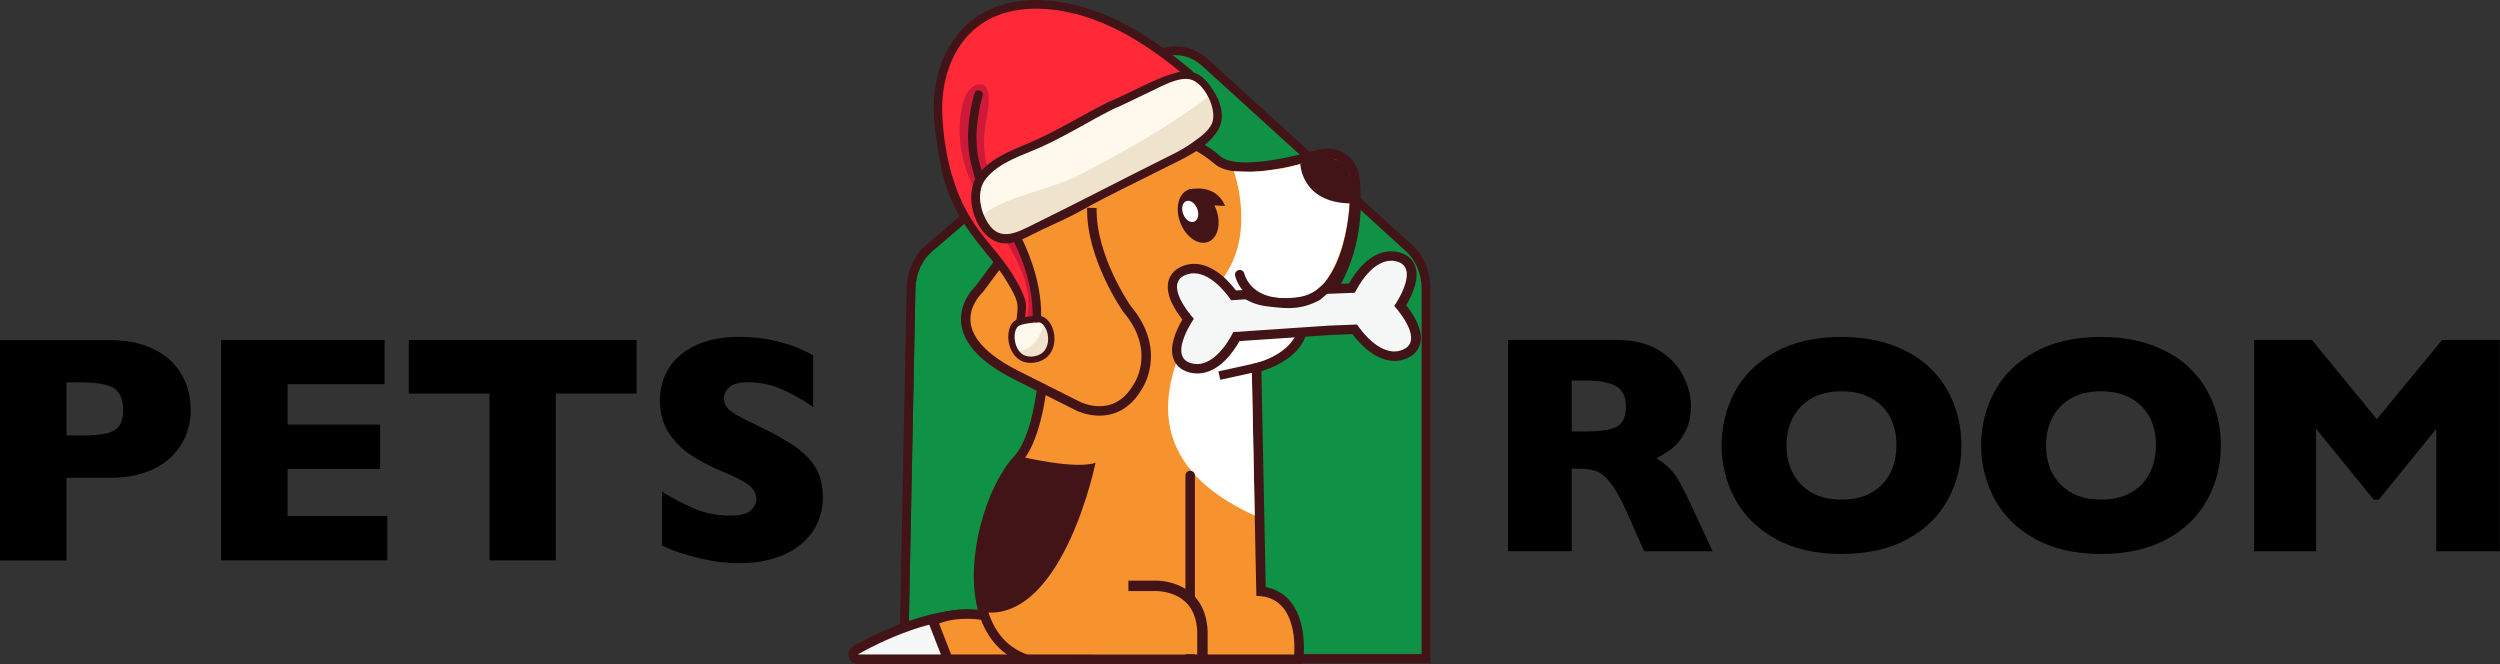
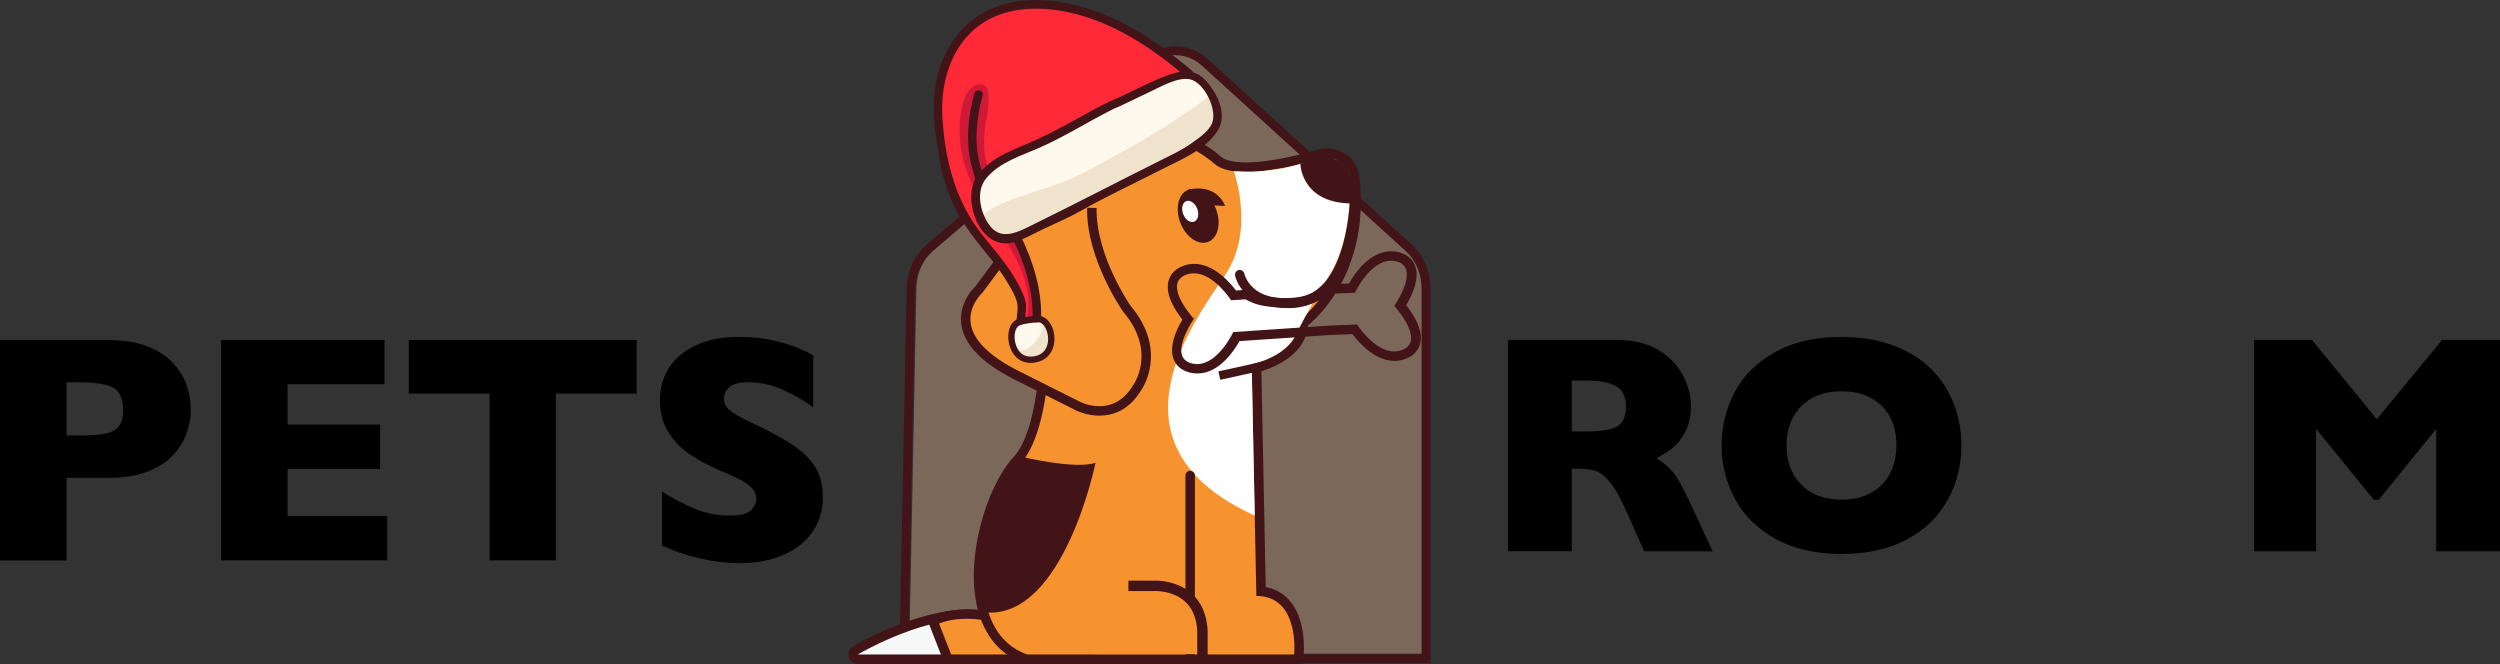
<svg xmlns="http://www.w3.org/2000/svg" id="Layer_2" data-name="Layer 2" viewBox="0 0 293.07 77.84">
  <rect x="0" y="0" width="293.07" height="77.84" fill="#333333" stroke="none" />
  <defs>
    <style> .cls-1 { stroke-linecap: round; } .cls-1, .cls-2, .cls-3 { fill: none; } .cls-1, .cls-2, .cls-3, .cls-4 { stroke-miterlimit: 10; } .cls-1, .cls-3, .cls-4 { stroke: #421417; } .cls-1, .cls-4 { stroke-width: 1.11px; } .cls-2 { stroke: #411416; stroke-width: 1.01px; } .cls-3 { stroke-width: 1.22px; } .cls-4, .cls-5 { fill: #f7932e; } .cls-6, .cls-7, .cls-8, .cls-9, .cls-10, .cls-11, .cls-12, .cls-13, .cls-14, .cls-15, .cls-5 { stroke-width: 0px; } .cls-7 { fill: #f6f7f7; } .cls-8 { fill: #7c685b; } .cls-9 { fill: #0f9146; } .cls-10 { fill: #421417; } .cls-11 { fill: #cf1939; } .cls-12 { fill: #fff; } .cls-13 { fill: #fff9ed; } .cls-14 { fill: #ff2938; } .cls-15 { fill: #f0e3cd; } </style>
  </defs>
  <g id="Layer_1-2" data-name="Layer 1">
    <g>
      <g id="Layer_1-2" data-name="Layer 1-2">
        <g>
          <g>
            <path class="cls-8" d="m166.77,33.76v42.87h-60.18l.84-42.85c.03-1.73.76-3.36,1.98-4.4l25.56-21.88c1.8-1.54,4.29-1.5,6.05.1l23.88,21.72c1.18,1.07,1.87,2.7,1.87,4.42v.02Z" />
-             <path class="cls-9" d="m166.66,33.76v42.87h-60.18l.84-42.85c.03-1.73.76-3.36,1.98-4.4l25.56-21.88c1.8-1.54,4.29-1.5,6.05.1l23.88,21.72c1.18,1.07,1.87,2.7,1.87,4.42v.02Z" />
            <path class="cls-10" d="m137.82,6.47c1.09,0,2.18.41,3.08,1.23l23.88,21.72c1.18,1.07,1.87,2.7,1.87,4.42v42.87h-60.18l.84-42.85c.03-1.73.76-3.36,1.98-4.4l25.56-21.88c.88-.75,1.93-1.13,2.97-1.13m0-1.03h0c-1.31,0-2.6.49-3.64,1.38l-25.56,21.88c-1.45,1.24-2.3,3.12-2.34,5.16l-.84,42.85-.02,1.05h62.27v-43.89c0-2.02-.8-3.91-2.2-5.18l-23.89-21.73c-1.06-.97-2.4-1.5-3.78-1.5h0v-.02Z" />
          </g>
          <g>
            <path class="cls-7" d="m100.56,77.28c-.25,0-.47-.17-.54-.41-.07-.24.04-.5.25-.63.29-.17,7.23-4.24,13.24-4.24.77,0,1.5.07,2.17.2.16.03.3.14.38.29.01.03,1.51,2.81,3.88,3.71.25.1.4.36.35.62s-.28.46-.55.46h-19.19.01Z" />
            <path class="cls-10" d="m113.52,72.56c.71,0,1.4.06,2.06.19,0,0,1.57,2.99,4.17,3.97h-19.19s7.03-4.16,12.96-4.16m0-1.11h0c-6.16,0-13.23,4.14-13.52,4.32-.43.26-.64.77-.51,1.25s.57.82,1.07.82h19.19c.54,0,1-.39,1.09-.92.1-.53-.2-1.05-.7-1.24-2.16-.82-3.57-3.42-3.58-3.45-.16-.29-.44-.5-.76-.57-.71-.14-1.47-.21-2.28-.21h0Z" />
          </g>
          <g>
            <path class="cls-5" d="m109.36,72.77l.52-.2c1.02-.39,2.19-.58,3.47-.58s2.3.22,2.35.23l.24.06.12.22c1.44,2.61,3.88,3.72,3.91,3.73l2.41,1.06h-11.26l-1.76-4.51h0Z" />
            <path class="cls-10" d="m113.36,72.54c1.29,0,2.22.21,2.22.21,1.55,2.81,4.17,3.97,4.17,3.97h-8.25l-1.42-3.63c1.12-.43,2.3-.55,3.27-.55m0-1.11c-1.35,0-2.58.21-3.67.62l-1.05.4.41,1.04,1.42,3.64.28.71h14.27l-4.81-2.13s-2.31-1.06-3.65-3.49l-.24-.44-.49-.11s-1.07-.24-2.47-.24h0Z" />
          </g>
          <g>
            <path class="cls-5" d="m120.3,77.28l-.09-.03c-2.58-.92-4.35-3.01-5.1-6.04-1.43-5.77,1-13.88,4.13-17.28,4.06-4.41,3.34-19.42,3.33-19.57-1.69-9.39,2.32-14.36,2.49-14.56,2.13-3.09,4.93-4.68,8.32-4.68,4.35,0,8.27,2.7,9.31,3.65.62.57,1.75.86,3.36.86,2.13,0,5.04-.51,8.65-1.52.29-.08.59-.12.89-.12,1.66,0,3.04,1.22,3.22,2.84,1.19,10.76-4.74,16.06-6.04,17.08-.1,3.48-4.09,4.84-5.47,5.21l.53,26.22c1.17.11,2.13.58,2.87,1.39,1.93,2.13,1.58,5.89,1.56,6.05l-.05.5h-31.91Z" />
            <path class="cls-10" d="m133.39,15.66c4.1,0,7.85,2.52,8.93,3.5.79.73,2.14,1,3.73,1,2.7,0,6.11-.79,8.8-1.54.25-.07.49-.1.74-.1,1.32,0,2.51.97,2.67,2.35,1.29,11.63-6.05,16.75-6.05,16.75.14,3.94-5.48,5.05-5.48,5.05l.55,27.19c5.12,0,4.43,6.86,4.43,6.86h-31.3c-8.34-2.97-5-17.79-.74-22.43,4.26-4.63,3.48-19.97,3.48-19.97-1.67-9.31,2.36-14.18,2.36-14.18,2.32-3.38,5.18-4.48,7.89-4.48m0-1.11c-3.51,0-6.55,1.7-8.78,4.92-.44.56-4.22,5.67-2.58,14.97.21,4.19.03,15.6-3.19,19.09-3.22,3.51-5.73,11.86-4.26,17.79.8,3.23,2.68,5.45,5.45,6.44l.18.06h32.5l.1-1c.02-.17.39-4.17-1.7-6.48-.73-.81-1.65-1.31-2.74-1.51l-.51-25.32c1.7-.52,5.19-2,5.45-5.35,1.68-1.4,7.22-6.87,6.05-17.42-.21-1.9-1.83-3.34-3.77-3.34-.35,0-.7.05-1.04.14-3.55,1-6.41,1.5-8.5,1.5-1.82,0-2.63-.39-2.98-.71-1.15-1.06-5.14-3.8-9.68-3.8h0v.02Z" />
          </g>
          <path class="cls-12" d="m144.64,20.09s2.5,6.83-.95,12.05c-3.45,5.22-15.01,19.94,3.4,28.3l-.36-17.77s3.5-.59,5.04-3.15c0,0,1.64-3.38,3.95-7.03,1.79-2.84,2.6-6.83,2.44-9.64-.31-5.28-4.22-4.09-5.71-3.63-.39.12-1.65.44-2.06.51l-1.61.23c-.54.09-1.48.15-2.03.17l-2.11-.05h0Z" />
          <path class="cls-1" d="m145.33,32.2s.84,4.13,7.11,3.16,6.39-12.51,6.39-12.51" />
          <ellipse class="cls-10" cx="140.46" cy="25.3" rx="2.24" ry="3.27" transform="translate(.22 51.8) rotate(-20.91)" />
          <ellipse class="cls-12" cx="139.52" cy="24.78" rx=".88" ry="1.29" transform="translate(.35 51.43) rotate(-20.91)" />
          <path class="cls-10" d="m128.43,54.25s-3.68,18.03-12.69,17.56c0,0-3.53-7.84,4.02-18.26,0,0,6.36,1.53,8.68.69h0Z" />
          <g>
-             <path class="cls-7" d="m140.33,43.23c-.27,0-.55-.04-.82-.11-.91-.25-1.29-.81-1.45-1.23-.52-1.39.52-3.39,1.19-4.48-.81-.98-2.11-2.82-1.79-4.27.1-.44.4-1.05,1.27-1.42.39-.16.8-.25,1.21-.25,2.2,0,4.06,2.33,4.64,3.14l1.49-.1,1.01.47c.78.31,1.53.38,2.4.46l.36.04c.4.04.79.07,1.18.07,1.2,0,2.25-.27,3.39-.87l.93-.8,3.12-.12c.5-.95,2.19-3.76,4.59-3.76.27,0,.55.04.82.11.91.25,1.29.81,1.45,1.23.52,1.39-.52,3.39-1.19,4.48.81.98,2.11,2.83,1.79,4.27-.1.44-.4,1.05-1.27,1.42-.39.16-.8.25-1.21.25-2.21,0-4.07-2.34-4.65-3.15l-2.95.12-10.92.74c-.5.95-2.19,3.77-4.59,3.77h0Z" />
            <path class="cls-10" d="m163.07,30.56c.22,0,.44.03.67.09,2.58.7.2,4.48-.29,5.22.59.66,3.45,4.09.99,5.13-.34.14-.67.2-1,.2-2.34,0-4.36-3.16-4.36-3.16l-3.26.13-9.37.63-1.88.13s-1.74,3.75-4.24,3.75c-.22,0-.44-.03-.67-.09-2.58-.7-.2-4.48.29-5.22-.59-.66-3.45-4.09-.99-5.13.34-.14.67-.2,1-.2,2.34,0,4.36,3.16,4.36,3.16l1.66-.11.88.41c.99.39,1.87.44,2.93.55.42.04.83.07,1.24.07,1.16,0,2.33-.22,3.71-.96l.83-.71,3.26-.13s1.74-3.75,4.24-3.75m0-1.11h0c-2.5,0-4.24,2.54-4.93,3.77l-2.61.1-.39.02-.29.25-.73.63c-1.05.54-1.98.77-3.08.77-.33,0-.69-.02-1.12-.06l-.36-.04c-.85-.08-1.52-.15-2.24-.43l-.85-.39-.26-.12-.28.02-1.04.07c-.79-1.05-2.64-3.12-4.91-3.12-.49,0-.97.1-1.43.29-1.08.46-1.46,1.23-1.59,1.8-.34,1.51.71,3.25,1.65,4.44-.77,1.31-1.58,3.18-1.04,4.62.2.55.69,1.26,1.82,1.57.32.09.64.13.97.13,2.52,0,4.25-2.56,4.94-3.79l1.26-.09,9.37-.63,2.62-.1c.78,1.04,2.64,3.14,4.93,3.14.49,0,.97-.1,1.43-.29,1.08-.46,1.46-1.23,1.59-1.8.34-1.51-.71-3.25-1.65-4.44.77-1.31,1.58-3.18,1.04-4.62-.2-.55-.69-1.26-1.82-1.57-.32-.09-.64-.13-.97-.13h-.03Z" />
          </g>
          <path class="cls-10" d="m152.44,19.22s.08,4.5,5.84,4.63c0,0,.96-4.49-1.78-5.17,0,0-1.21-.89-4.06.55h0Z" />
          <path class="cls-4" d="m124.28,21.12l-9.49,12.78s-5.64,5.05,4.36,10.08l7.23,3.63s4.27,2.21,6.9-2.12c0,0,3.12-4.21-1.19-9.31,0,0-4.23-6.07-4.09-11.81" />
          <line class="cls-2" x1="148.02" y1="42.91" x2="142.94" y2="44.03" />
          <line class="cls-1" x1="139.52" y1="55.74" x2="139.52" y2="76.96" />
          <path class="cls-5" d="m128.09,76.68v-8.01h7.76s4.53.25,4.53,3.84v4.17s-12.29,0-12.29,0Z" />
          <path class="cls-3" d="m140.96,77.11v-3.14c-.28-5.66-5.74-5.29-5.74-5.29h-2.94" />
          <path class="cls-10" d="m139.29,22.24s3.13-.92,4.33,1.9c0,0-.52,0-2.34-.12l-1.99-1.78Z" />
          <g>
            <g>
              <path class="cls-6" d="m22.37,47.99c0,.96-.16,1.89-.49,2.81-.33.91-.86,1.76-1.59,2.55s-1.72,1.43-2.97,1.92c-1.25.49-2.72.74-4.41.74h-5.11v9.69H0v-25.83h12.9c1.69,0,3.16.25,4.41.75s2.24,1.14,2.97,1.94,1.26,1.66,1.59,2.59.49,1.88.49,2.85h.01Zm-7.94.04c0-1.23-.36-2.07-1.09-2.53-.73-.45-2.03-.68-3.9-.68h-1.64v6.23h1.68c1.29,0,2.29-.08,2.98-.24.7-.16,1.2-.46,1.51-.89s.47-1.06.47-1.88h-.01Z" />
              <path class="cls-6" d="m45.4,65.69h-19.48v-25.83h19.16v5.18h-11.37v4.73h10.85v5.2h-10.85v5.52h11.69v5.2Z" />
              <path class="cls-6" d="m74.63,46.14h-9.47v19.55h-7.77v-19.55h-9.47v-6.28h26.71v6.28Z" />
              <path class="cls-6" d="m96.47,58.18c0,1.62-.41,3.01-1.24,4.19-.83,1.18-1.98,2.08-3.46,2.71-1.48.63-3.17.94-5.09.94-.53,0-1.19-.03-1.97-.1s-1.81-.26-3.09-.57c-1.29-.31-2.63-.77-4.02-1.38v-6.34c1.3.81,2.59,1.48,3.85,2.01s2.61.8,4.05.8c1.33,0,2.19-.22,2.58-.66s.59-.85.59-1.24c0-.7-.34-1.28-1.01-1.76-.67-.48-1.65-.97-2.93-1.48-1.42-.6-2.66-1.25-3.73-1.95s-1.94-1.58-2.62-2.64c-.68-1.06-1.02-2.3-1.02-3.75s.34-2.65,1.03-3.77c.68-1.12,1.73-2.02,3.13-2.69,1.4-.67,3.12-1.01,5.14-1.01,1.44,0,2.77.14,4,.42,1.22.28,2.23.59,3.03.94.79.35,1.34.62,1.64.82v6.06c-1.06-.76-2.23-1.44-3.53-2.03-1.3-.6-2.69-.89-4.17-.89-.97,0-1.67.19-2.11.56-.44.37-.65.83-.65,1.38,0,.51.22.95.65,1.32s1.21.83,2.33,1.36c1.99.93,3.58,1.77,4.77,2.52,1.19.75,2.13,1.61,2.81,2.58.68.98,1.02,2.19,1.02,3.64h.02Z" />
            </g>
            <g>
              <path class="cls-6" d="m200.76,64.62h-8.02l-1.95-4.4c-.71-1.61-1.36-2.79-1.93-3.53-.57-.74-1.13-1.22-1.67-1.43s-1.24-.31-2.1-.31h-.84v9.67h-7.47v-24.77h12.71c2.05,0,3.73.42,5.04,1.25s2.25,1.85,2.83,3.04c.58,1.19.87,2.32.87,3.4,0,1.25-.24,2.31-.72,3.17s-.99,1.49-1.53,1.89c-.54.39-1.14.77-1.81,1.13.8.46,1.46,1.02,1.98,1.65.52.64,1.22,1.93,2.12,3.87l2.5,5.38h0Zm-10.15-16.94c0-1.14-.38-1.94-1.13-2.39s-1.97-.68-3.66-.68h-1.57v5.97h1.61c1.82,0,3.07-.2,3.74-.6.67-.4,1.01-1.16,1.01-2.3h0Z" />
              <path class="cls-6" d="m229.93,52.21c0,2.31-.53,4.44-1.6,6.38-1.07,1.94-2.65,3.49-4.76,4.63s-4.68,1.72-7.7,1.72-5.65-.6-7.77-1.79c-2.12-1.19-3.7-2.76-4.73-4.7-1.03-1.94-1.55-4.02-1.55-6.24s.51-4.31,1.54-6.25c1.02-1.94,2.6-3.5,4.73-4.68,2.13-1.19,4.72-1.78,7.78-1.78,2.29,0,4.33.34,6.12,1.02s3.27,1.6,4.42,2.76c1.16,1.16,2.03,2.51,2.63,4.06.6,1.54.89,3.17.89,4.87h0Zm-7.61,0c0-.93-.14-1.78-.41-2.55s-.69-1.44-1.24-2c-.55-.57-1.23-1.01-2.03-1.32-.8-.32-1.72-.47-2.77-.47-2,0-3.57.58-4.72,1.75-1.14,1.17-1.72,2.7-1.72,4.59s.57,3.43,1.72,4.6,2.72,1.76,4.71,1.76c1.37,0,2.54-.27,3.5-.81.97-.54,1.7-1.29,2.2-2.25s.75-2.06.75-3.3h.01Z" />
-               <path class="cls-6" d="m260.35,52.21c0,2.31-.53,4.44-1.6,6.38-1.07,1.94-2.65,3.49-4.76,4.63-2.11,1.14-4.68,1.72-7.7,1.72s-5.65-.6-7.77-1.79c-2.12-1.19-3.7-2.76-4.73-4.7-1.03-1.94-1.55-4.02-1.55-6.24s.51-4.31,1.54-6.25c1.02-1.94,2.6-3.5,4.73-4.68,2.13-1.19,4.72-1.78,7.78-1.78,2.29,0,4.33.34,6.12,1.02s3.27,1.6,4.42,2.76c1.16,1.16,2.03,2.51,2.63,4.06.6,1.54.89,3.17.89,4.87Zm-7.61,0c0-.93-.14-1.78-.41-2.55s-.69-1.44-1.24-2c-.55-.57-1.23-1.01-2.03-1.32-.8-.32-1.72-.47-2.77-.47-2,0-3.57.58-4.72,1.75-1.14,1.17-1.72,2.7-1.72,4.59s.57,3.43,1.72,4.6c1.15,1.17,2.72,1.76,4.71,1.76,1.37,0,2.54-.27,3.5-.81.97-.54,1.7-1.29,2.2-2.25s.75-2.06.75-3.3h.01Z" />
-               <path class="cls-6" d="m293.07,64.62h-7.47v-14.35l-6.74,8.31h-.59l-6.76-8.31v14.35h-7.26v-24.77h6.77l7.61,9.29,7.65-9.29h6.77v24.77h.02Z" />
+               <path class="cls-6" d="m293.07,64.62h-7.47v-14.35l-6.74,8.31h-.59l-6.76-8.31v14.35h-7.26v-24.77h6.77l7.61,9.29,7.65-9.29h6.77h.02Z" />
            </g>
          </g>
        </g>
      </g>
      <g>
        <path class="cls-14" d="m139.13,8.34c-.11-.02-.22-.05-.33-.08-.03-.12-.1-.24-.2-.33-.19-.15-.38-.3-.6-.39-.05-.02-.11-.03-.16-.03-.98-1.04-2.1-1.97-3.36-2.53-.05-.02-.11-.04-.16-.04-.07-.07-.14-.13-.21-.2-1.49-1.25-3.35-2.13-5.11-2.72-1.24-.42-2.57-.95-3.89-1.12-.02-.01-.05-.02-.07-.03-2.03-.95-4.54-.62-6.51-.08-1.73.47-3.43,1.18-4.83,2.29-.31.44-.68.81-1.06,1.16-.41.56-.81,1.14-1.23,1.7-2.14,3.57-1.54,8.1-.85,12.26.03.21.1.42.2.62-.07,1.28.4,2.67,1.06,3.94-.08.12-.1.28,0,.45.2.39.43.77.66,1.15.45.84.94,1.65,1.49,2.43.34.49.73.91,1.13,1.32,0,.06.02.13.05.2.73,1.59,2.24,2.54,3.12,4.02.75,1.26,1.93,2.99,1.31,4.43-.17.4.18.86.59.69.28-.16.58-.17.91-.05.27.09.55-.08.55-.39-.02-3-.78-6.16-2.25-8.87-.13-.24-.37-.33-.59-.23-.29.13-.57.17-.85.16-.35-.09-.7-.17-1.05-.26-.08-.02-.14-.01-.2,0-.04-.02-.07-.03-.1-.05,0,0,0,0-.01,0-.56-.52-1.07-1.11-1.51-1.74-.14-.34-.29-.68-.44-1.02.09-.12.12-.28.03-.47-.11-.23-.19-.48-.25-.72.02-.07.02-.14.01-.22,0-.04-.01-.09-.02-.13,0-.06,0-.13-.02-.2,0,0,0-.01,0-.02-.03-.31-.05-.64-.06-.98.13-.31.22-.64.33-.97.09-.03.17-.09.22-.17.07-.11.12-.23.17-.36.02-.05.04-.1.05-.14,0-.02.02-.05.03-.07,0,0,.02-.05.03-.06.71-.73,1.51-1.37,2.4-1.82.13.06.28.05.4-.1.14-.17.3-.32.48-.45.09.03.19.03.3-.03.68-.37,1.44-.57,2.14-.89.48-.22.94-.47,1.4-.74.95-.4,1.89-.85,2.76-1.41,2.08-1.34,4.36-2.34,6.6-3.39.08.02.17.01.26-.03.28-.14.57-.26.85-.42.08.02.17.01.26-.03.31-.15.59-.33.88-.52,1.34-.59,2.74-1.02,4.03-1.73,0,0,0,0,0,0,.09,0,.19,0,.28,0,.14,0,.26-.06.34-.16.03.02.06.03.09.03.21.03.42.02.62-.02.09-.02.16-.1.17-.2,0-.14-.1-.23-.21-.25Zm-24.02,12.2s0-.02,0-.02c0,0,0,0,0,0,0,0,0,.01-.01.03Z" />
        <path class="cls-11" d="m114.79,21.18c.07-.11.11-.23.15-.35.02-.05.03-.09.05-.14,0-.02.02-.05.02-.07,0,0,.02-.04.02-.06.26-.28.54-.55.83-.79-.58-1.56-.59-3.22-.37-4.86.1-.79.3-1.55.36-2.35.05-.68.17-1.66-.23-2.31-.42-.69-1.48-.28-1.83.1-.59.64-.9,1.55-1.08,2.47-.4,2.06-.26,4.38.37,6.52.29.99.71,1.96,1.22,2.94.11-.3.19-.62.28-.93.08-.03.15-.08.2-.16Z" />
        <path class="cls-11" d="m118.78,27.93c-.29.13-.57.17-.85.16-.04-.01-.08-.02-.12-.03,1.83,3.01,3.29,6.07,2.57,9.31.22-.07.45-.05.69.04.27.09.55-.08.55-.39-.02-3-.78-6.16-2.25-8.87-.13-.24-.37-.33-.59-.23Z" />
        <path class="cls-11" d="m115.11,20.54s0-.02,0-.02c0,0,0,0,0,0,0,0,0,.01-.01.03Z" />
        <path class="cls-13" d="m130.11,12.42c-2.48,1.25-4.85,2.58-7.25,3.86-2.6,1.38-6.31,2.19-8.03,4.82-1.31,1.93.31,7.04,3,6.96,1.37-.05,3.1-1.14,4.35-1.69,1.44-.66,2.97-1.28,4.38-2.13,2.8-1.62,5.84-2.87,8.72-4.46,1.54-.85,3.55-1.64,4.94-2.77,1-.79,2.36-1.61,2.52-3.17.16-1.56-1.71-4.78-3.22-5.01-1.82-.35-7.35,2.78-9.4,3.61" />
        <path class="cls-15" d="m128.94,19.22c-1.41.74-2.81,1.56-4.3,2.12-1.28.48-2.6.87-3.91,1.31-1.93.65-4.29,1.36-5.83,2.87.59,1.42,1.63,2.58,2.92,2.54,1.37-.05,3.1-1.14,4.35-1.69,1.44-.66,2.97-1.28,4.38-2.13,2.8-1.62,5.84-2.87,8.72-4.46,1.54-.85,3.55-1.64,4.94-2.77,1-.79,2.36-1.61,2.52-3.17.07-.7-.27-1.74-.8-2.7-4.08,3.09-8.5,5.71-13,8.09Z" />
        <path class="cls-13" d="m121.57,37.39c-.72.08-1.52.13-2.21.4-1.39.63-.93,4.28,1.3,4.35,3.68.12,2.91-4.92.9-4.76" />
        <path class="cls-15" d="m119.32,41.21c-.08,0-.16,0-.24,0,.35.53.88.92,1.59.94,3.06.1,3.04-3.37,1.79-4.44-.43,1.77-1.47,3.33-3.15,3.51Z" />
        <path class="cls-10" d="m129.86,11.99c-3.11,1.57-6.09,3.45-9.3,4.8-2.18.92-4.69,1.86-6.06,3.92-1.8,2.7.36,8.59,4.12,7.74,1.25-.28,2.37-.97,3.52-1.52,1.57-.75,3.16-1.41,4.67-2.27,3.06-1.73,6.28-3.22,9.41-4.82,2.19-1.12,5.16-2.31,6.52-4.51,1.12-1.81.13-3.99-1.06-5.51-1.46-1.86-3.03-1.67-5.07-.9-2.27.86-4.37,2.09-6.61,3.01-.59.24-.33,1.21.27.96,1.52-.63,2.98-1.41,4.48-2.1,1.24-.57,3.32-1.81,4.76-1.49,1.71.38,3.28,3.69,2.54,5.23-.47.97-1.52,1.65-2.37,2.26-1.06.77-2.25,1.32-3.41,1.9-4.99,2.48-9.92,5.07-14.93,7.52-1.94.95-4.05,2.25-5.51-.04-.96-1.5-1.43-3.78-.22-5.26,1.57-1.92,4.18-2.67,6.36-3.64,2.89-1.29,5.6-3,8.42-4.43.57-.29.07-1.15-.5-.86h0Z" />
        <path class="cls-10" d="m139.71,8.26c-3.72-3.13-7.82-5.95-12.53-7.36-3.62-1.08-7.75-1.39-11.25.25-3.21,1.5-5.25,4.52-6.06,7.9-.56,2.37-.48,4.72-.13,7.12s.74,4.76,1.67,7.01c.99,2.41,2.51,4.44,4.15,6.44.94,1.14,1.85,2.3,2.59,3.58.42.73.95,1.56,1.1,2.39.12.62-.05,1.27-.08,1.91s.97.64,1,0c.03-.87.25-1.61-.03-2.46-.34-1.01-.88-1.97-1.44-2.87-1.15-1.87-2.69-3.46-3.99-5.22-2.86-3.86-3.97-8.58-4.24-13.32-.22-3.85.99-8.12,4.18-10.54,2.98-2.27,6.94-2.41,10.48-1.68,5.26,1.1,9.83,4.15,13.88,7.56.49.41,1.2-.29.71-.71h0Z" />
        <path class="cls-10" d="m118.76,28.12c1.42,2.84,2.37,6.02,2.29,9.21-.02.64.98.64,1,0,.09-3.37-.93-6.72-2.43-9.72-.29-.58-1.15-.07-.86.5h0Z" />
        <path class="cls-10" d="m121.57,37.01c-.53.06-1.07.1-1.59.21-.39.08-.79.18-1.1.44-.41.34-.6.88-.66,1.4-.14,1.14.3,2.46,1.28,3.11s2.52.42,3.34-.41c.73-.73.9-1.85.69-2.82s-.89-2-1.97-1.92c-.48.03-.48.78,0,.75.04,0,.08,0,.12,0,.03,0,.13.01.05,0,.08.01.16.03.24.06.05.02-.06-.03-.01,0,.02,0,.04.02.05.03.03.02.06.03.09.05.02.01.11.08.04.03.04.03.08.06.11.1.23.22.38.51.48.82.23.72.19,1.52-.22,2.15-.08.12-.21.27-.37.39-.1.08-.35.21-.49.26-.46.16-.99.2-1.45.04-.84-.28-1.25-1.33-1.26-2.17,0-.27.01-.44.08-.69.04-.14.05-.18.11-.28.03-.05.05-.09.08-.14.04-.07,0,0,.06-.08.03-.04.07-.07.11-.11-.02.01.03-.02.08-.05.17-.09.37-.14.55-.18.51-.12,1.03-.16,1.55-.22.2-.02.38-.16.38-.38,0-.19-.17-.4-.38-.38h0Z" />
        <path class="cls-10" d="m115.3,20.8c-.25-.94-.57-1.83-.7-2.81-.31-2.27-.02-4.58.59-6.78.17-.62-.79-.89-.96-.27-.64,2.28-.93,4.68-.63,7.04.14,1.07.47,2.04.74,3.08.16.62,1.13.36.96-.27h0Z" />
      </g>
    </g>
  </g>
</svg>